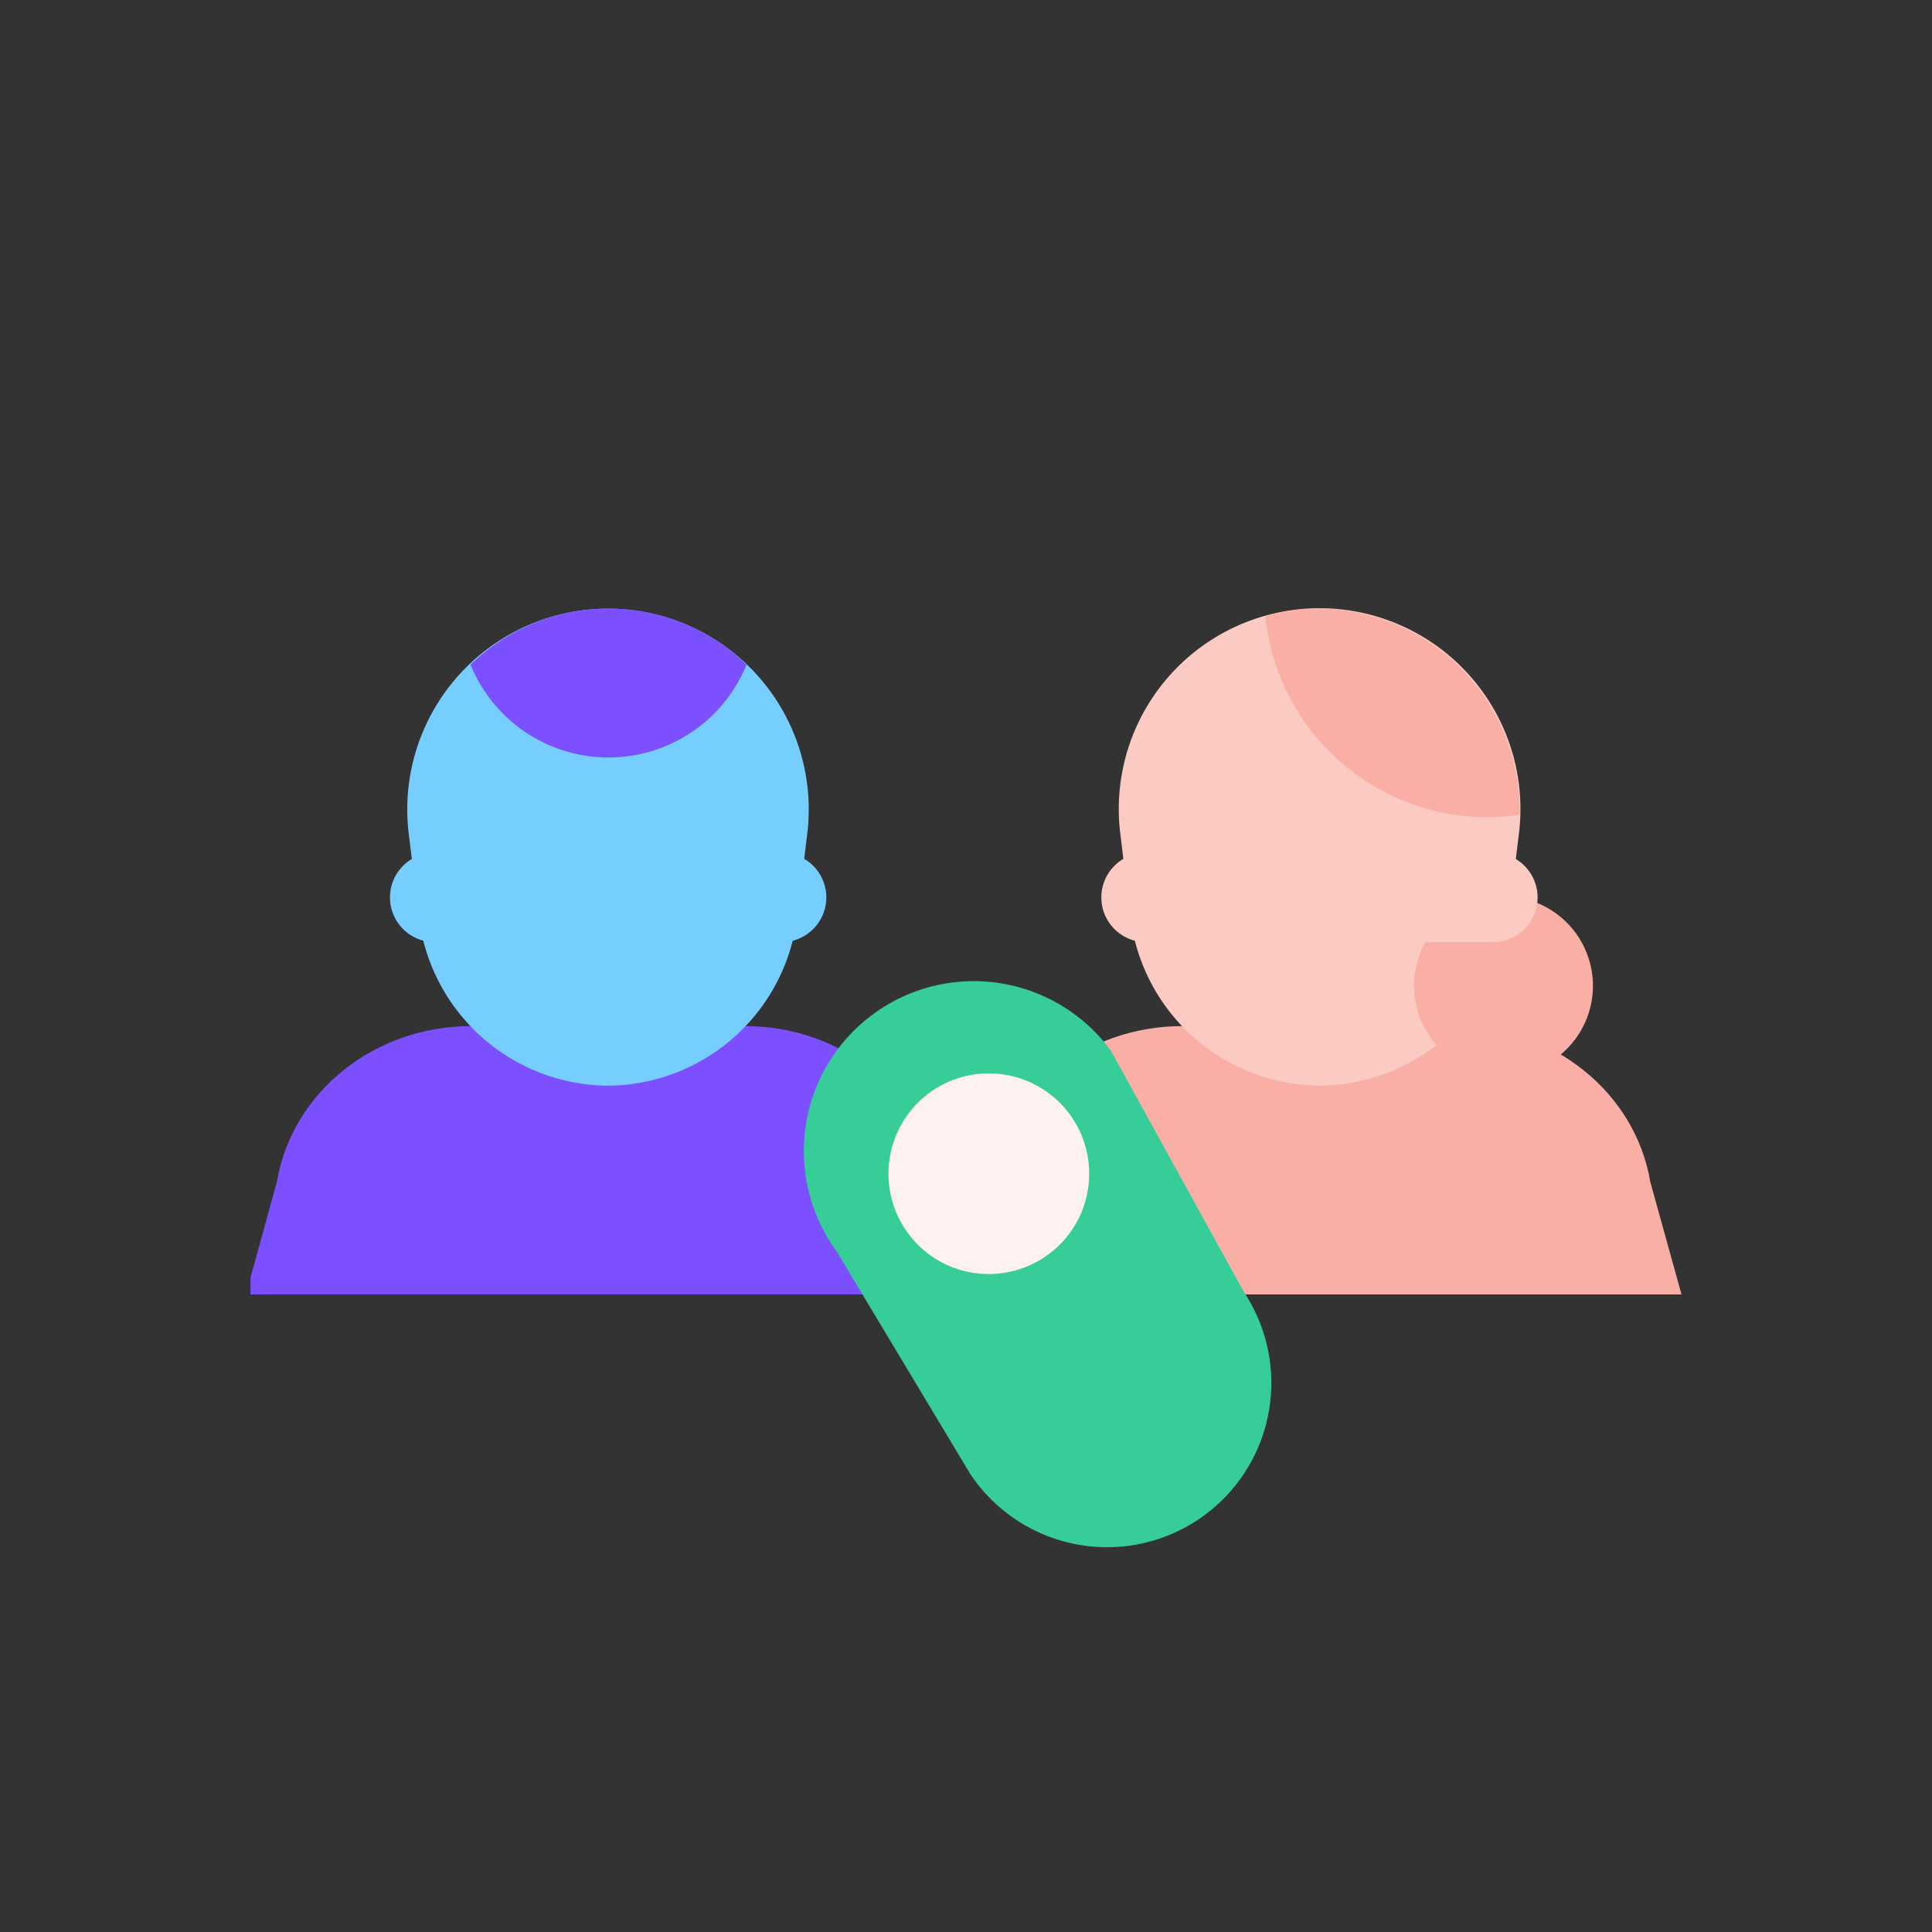
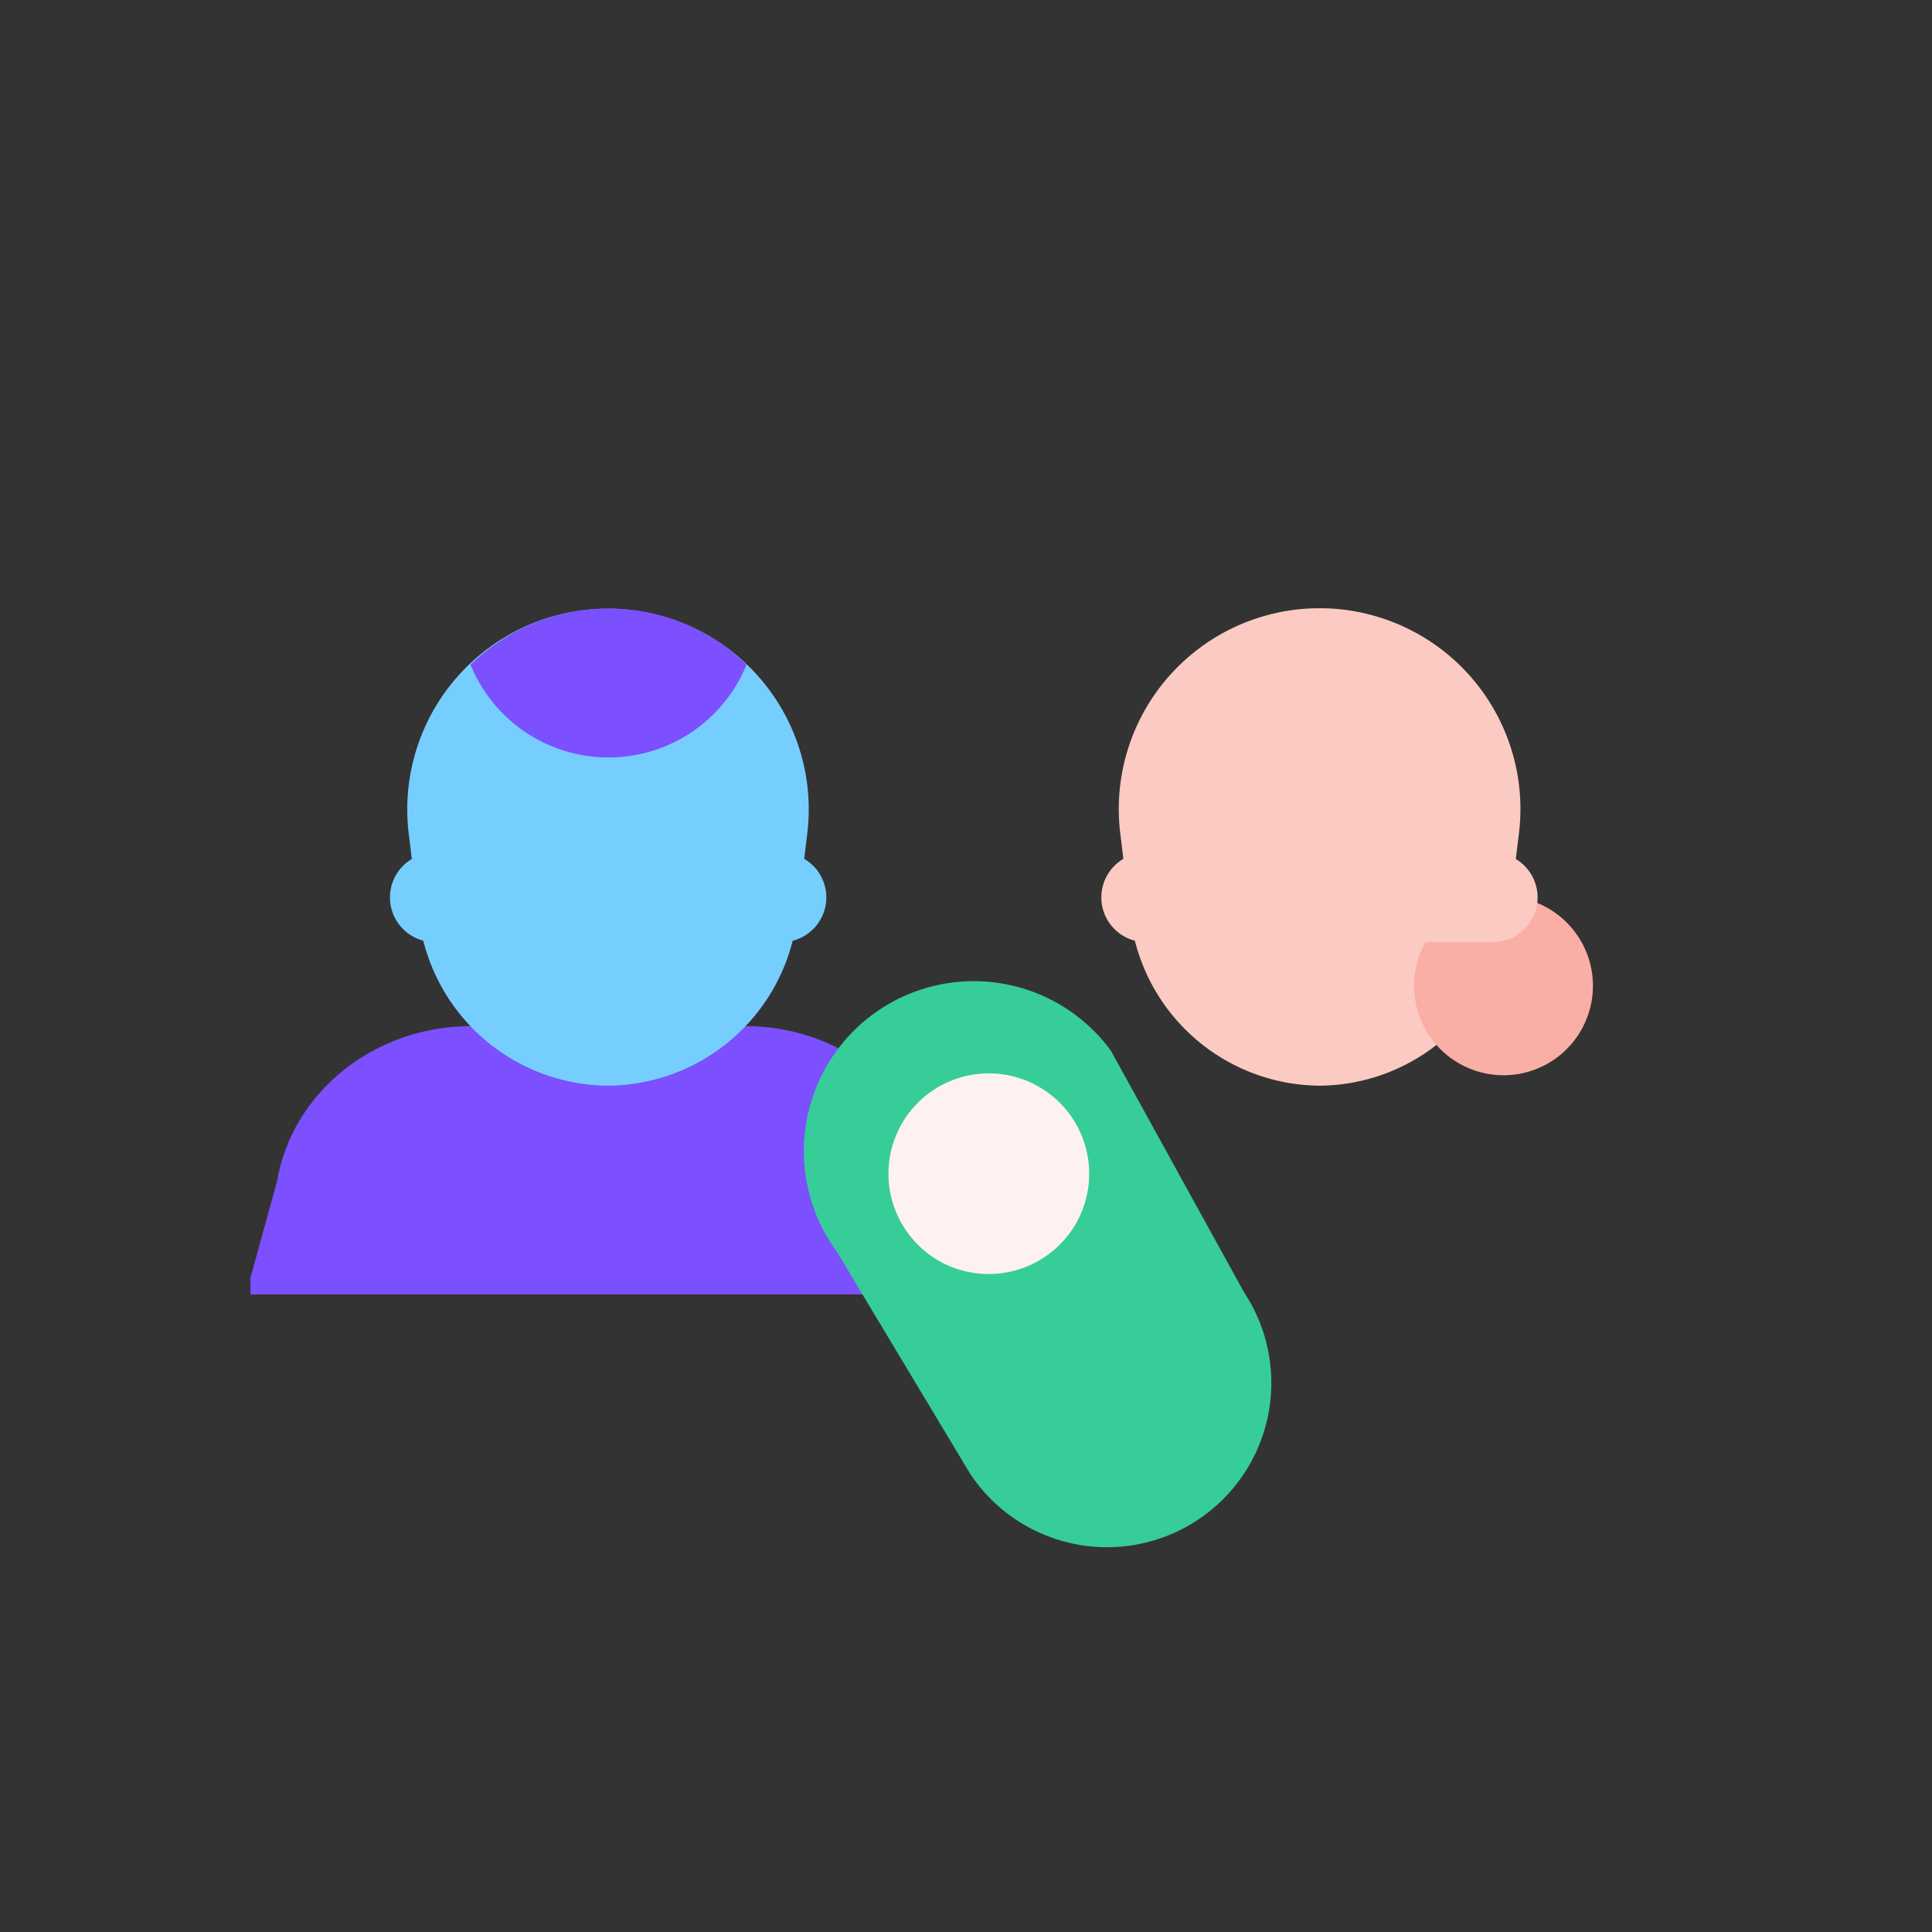
<svg xmlns="http://www.w3.org/2000/svg" id="Layer_1" data-name="Layer 1" viewBox="0 0 200 200">
  <rect x="0" y="0" width="200" height="200" fill="#333333" stroke="none" />
  <defs>
    <style>.cls-1{fill:none;}.cls-2{clip-path:url(#clip-path);}.cls-3{fill:#f9afa5;}.cls-4{fill:#fbcac3;}.cls-5{fill:#76ceff;}.cls-6{fill:#7c4fff;}.cls-7{fill:#36cd98;}.cls-8{fill:#fef2f0;}</style>
    <clipPath id="clip-path">
      <polyline class="cls-1" points="174.07 174.07 25.93 174.07 25.93 25.93 174.07 25.93" />
    </clipPath>
  </defs>
  <g class="cls-2">
-     <path class="cls-3" d="M174.07,134h-75l3.2-11.64c1.57-9.3,10.1-16.14,20.13-16.14h28.32c10,0,18.56,6.84,20.12,16.14Z" />
    <path class="cls-4" d="M136.58,112.39A19.88,19.88,0,0,1,117,94.73l-1-8.21a20.79,20.79,0,1,1,41.21,0l-1,8.21A19.87,19.87,0,0,1,136.58,112.39Z" />
    <path class="cls-5" d="M80.91,97.53H45a4.63,4.63,0,1,1,0-9.26H80.91a4.63,4.63,0,0,1,0,9.26Z" />
    <path class="cls-6" d="M100.45,134h-75l3.21-11.64c1.56-9.3,10.09-16.14,20.11-16.14H77.13c10,0,18.55,6.84,20.11,16.14Z" />
    <path class="cls-3" d="M155.64,111.31a9.26,9.26,0,1,0-9.26-9.26A9.27,9.27,0,0,0,155.64,111.31Z" />
    <path class="cls-5" d="M63,112.39A19.86,19.86,0,0,1,43.34,94.73l-1-8.21a20.78,20.78,0,1,1,41.2,0l-1,8.21A19.87,19.87,0,0,1,63,112.39Z" />
    <path class="cls-6" d="M63,63a20.47,20.47,0,0,0-14.29,5.8,15.42,15.42,0,0,0,28.57,0A20.46,20.46,0,0,0,63,63Z" />
    <path class="cls-4" d="M154.54,97.53h-35.9a4.63,4.63,0,0,1,0-9.26h35.9a4.63,4.63,0,0,1,0,9.26Z" />
-     <path class="cls-3" d="M136.58,63a20.26,20.26,0,0,0-5.6.8,23.16,23.16,0,0,0,23,20.8,22.76,22.76,0,0,0,3.32-.27A20.9,20.9,0,0,0,136.58,63Z" />
    <path class="cls-7" d="M115,108.77l13.78,25a17,17,0,0,1-28.36,18.78l-13.81-23A17.57,17.57,0,1,1,115,108.77Z" />
    <path class="cls-8" d="M111.73,126a10.39,10.39,0,1,0-13.91,4.85A10.42,10.42,0,0,0,111.73,126Z" />
  </g>
</svg>